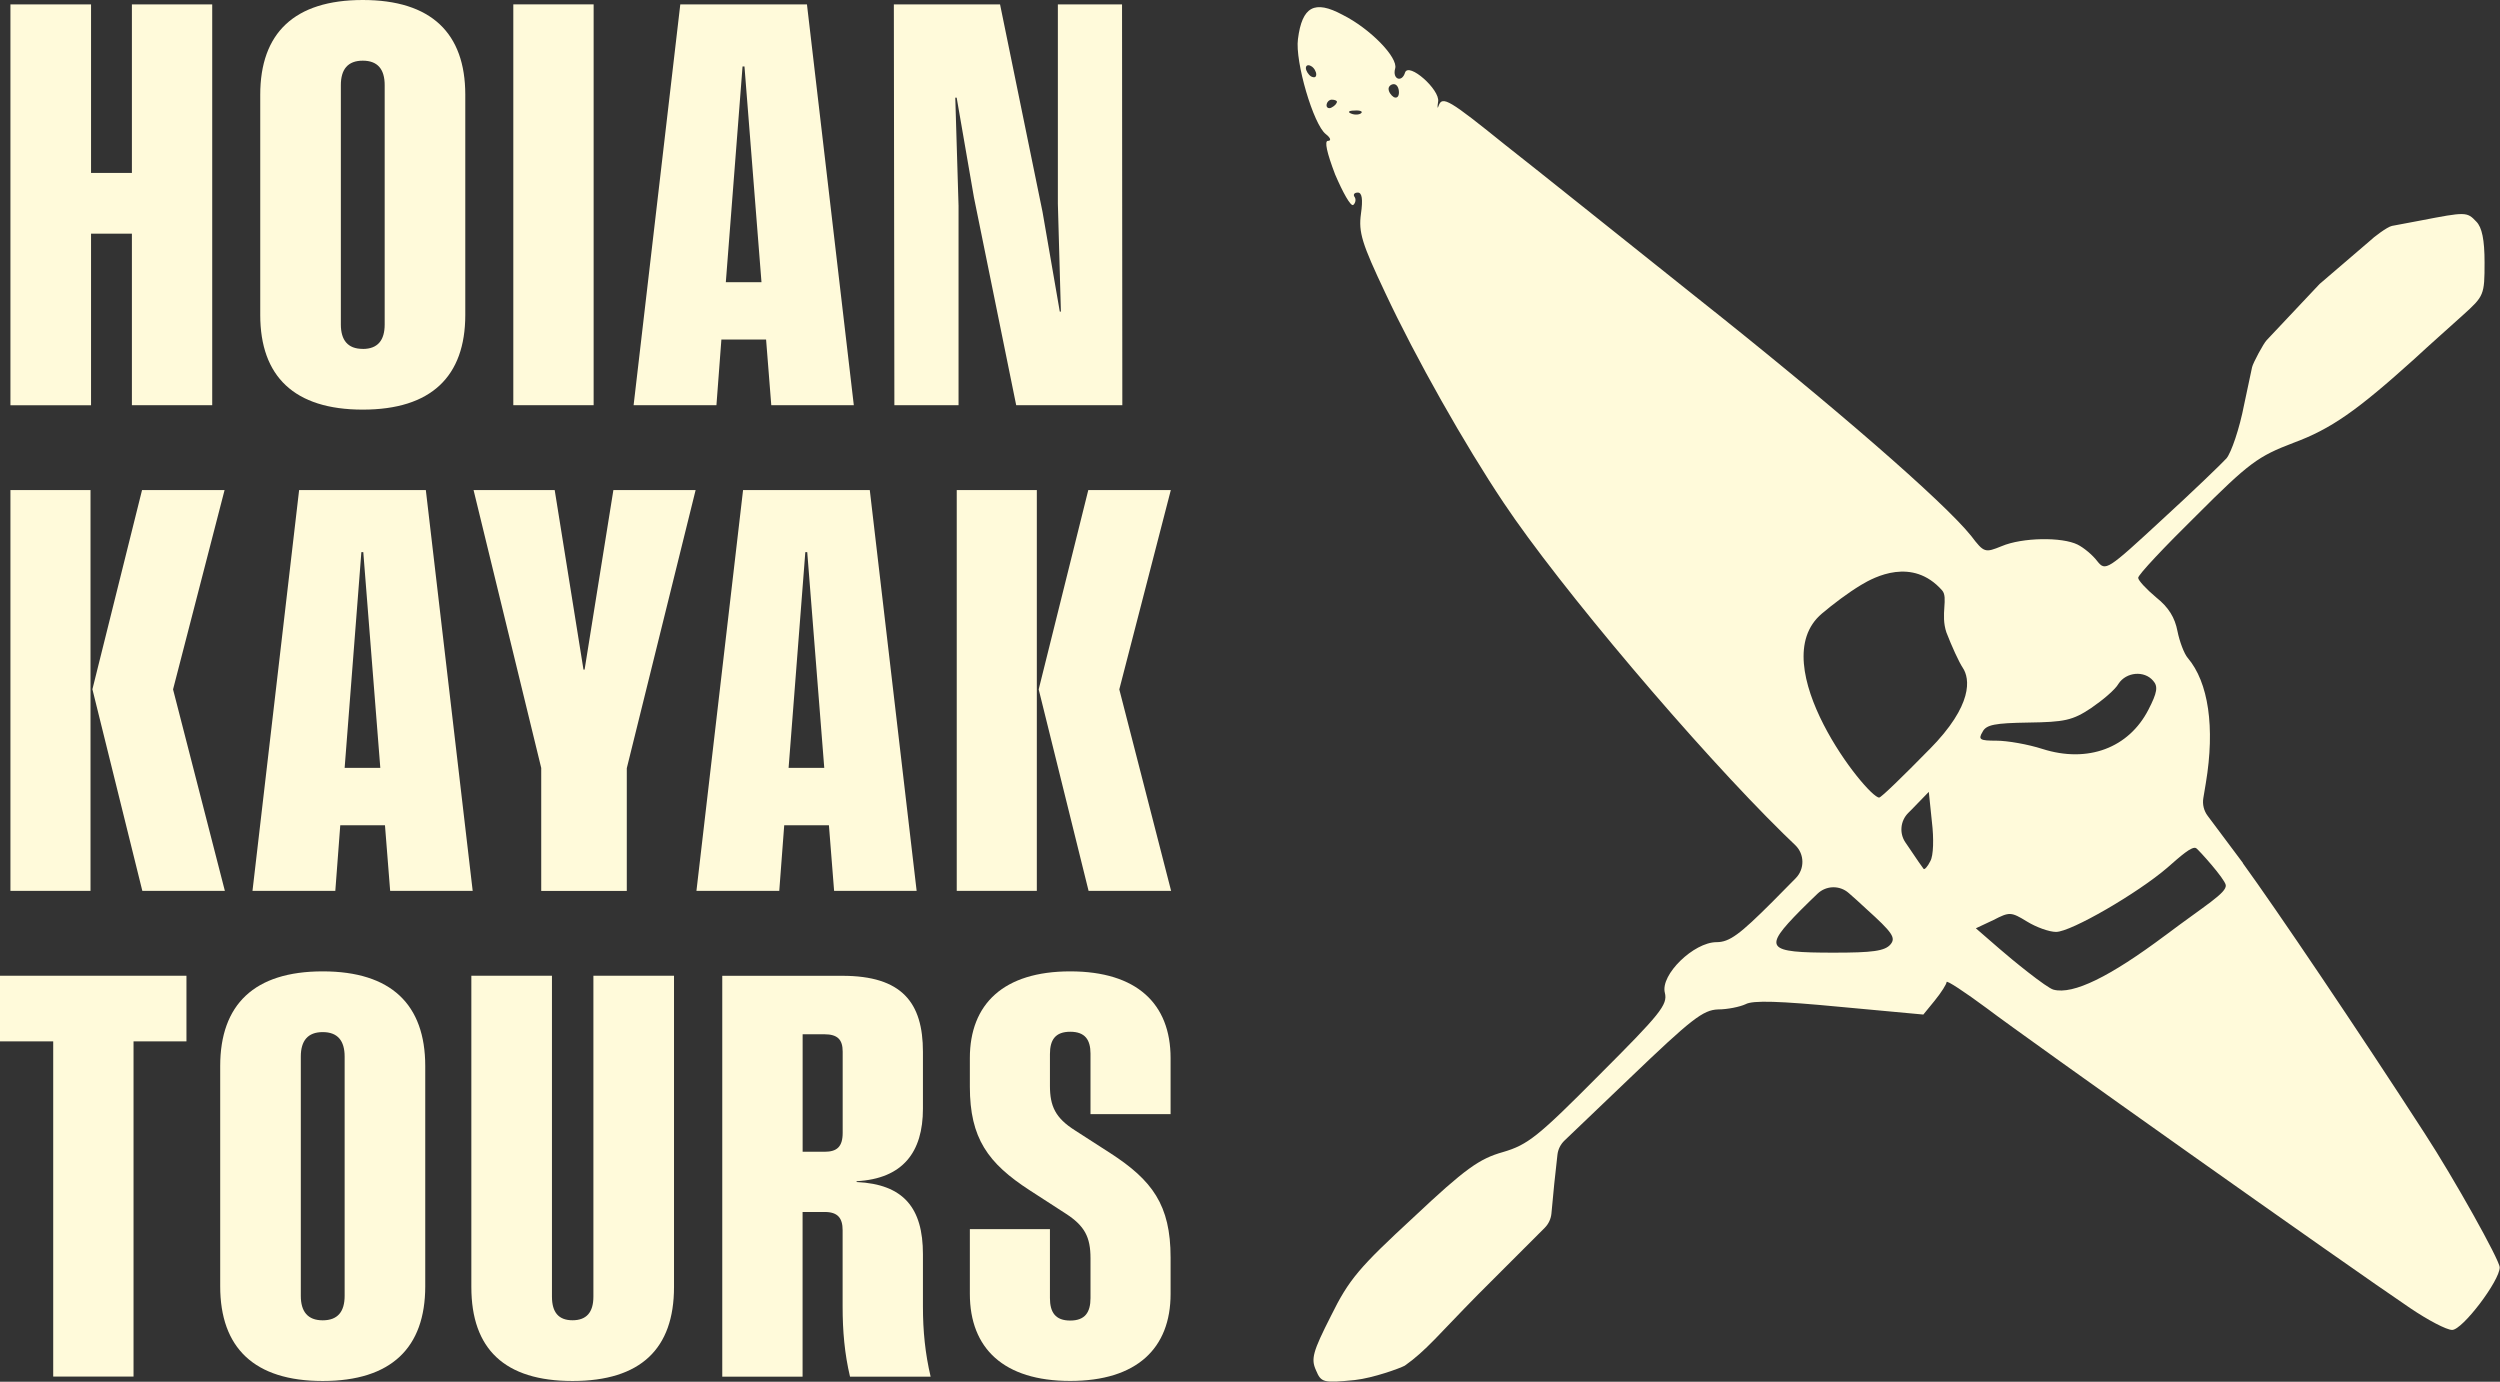
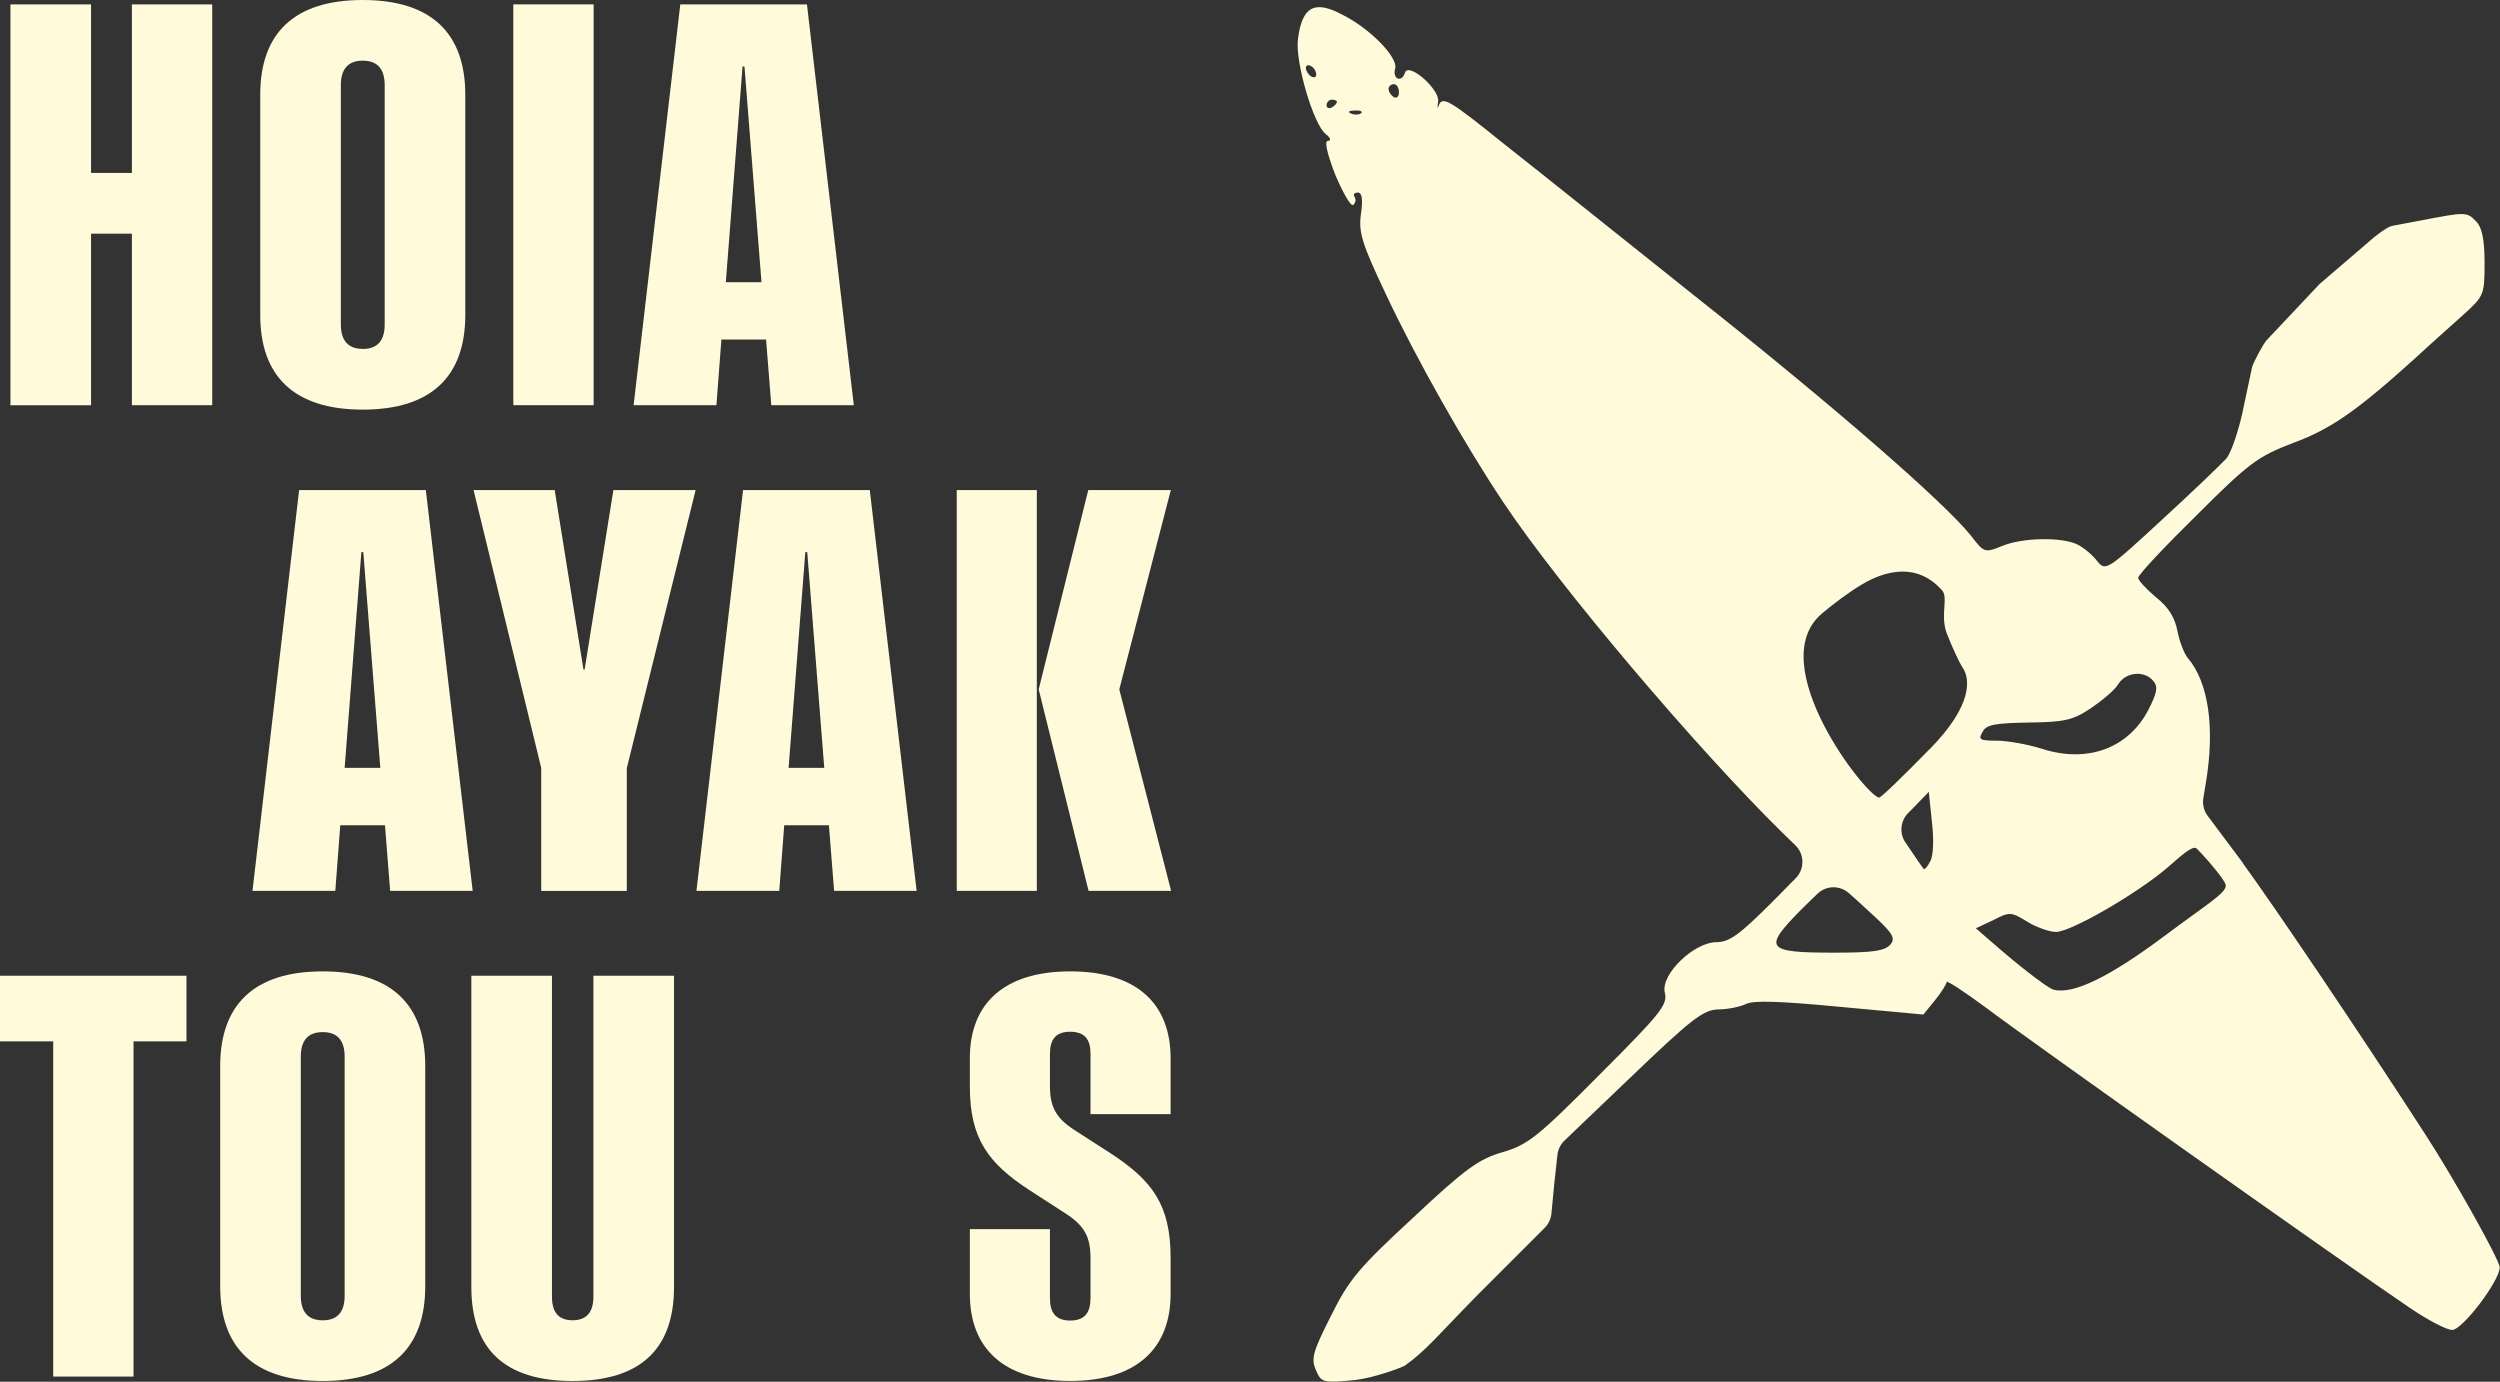
<svg xmlns="http://www.w3.org/2000/svg" id="oulines" viewBox="0 0 428.93 237.07">
  <rect x="0" y="0" width="428.93" height="237.07" fill="#333333" stroke="none" />
  <defs>
    <style>      .cls-1 {        fill: #fffada;        stroke-width: 0px;      }    </style>
  </defs>
  <g>
    <path class="cls-1" d="M22.63,40.09h-7.01v29.44H1.79V.75h13.83v28.92h7.01V.75h13.78v68.77h-13.78v-29.44Z" />
    <path class="cls-1" d="M44.65,54.03V16.25C44.65,5.7,50.48,0,62.24,0s17.59,5.7,17.59,16.25v37.78c0,10.55-5.83,16.25-17.59,16.25s-17.59-5.7-17.59-16.25ZM62.24,59.87c2.59,0,3.76-1.51,3.76-4.19V14.6c0-2.69-1.18-4.19-3.76-4.19s-3.76,1.51-3.76,4.19v41.07c0,2.68,1.18,4.19,3.76,4.19Z" />
    <path class="cls-1" d="M88.07.75h13.78v68.77h-13.78V.75Z" />
    <path class="cls-1" d="M116.72.75h21.73l8.04,68.77h-14.16l-.89-11.26h-7.67l-.85,11.26h-14.21L116.72.75ZM130.65,48.42l-2.92-37.02h-.33l-2.87,37.02h6.12Z" />
-     <path class="cls-1" d="M153.37.75h18.21l7.29,35.61,2.96,17.1h.19l-.52-18.51V.75h11.01l.05,68.77h-18.21l-7.25-35.66-2.96-17.1h-.24l.56,18.56v34.2h-11.01l-.09-68.77Z" />
-     <path class="cls-1" d="M1.79,84.08h13.74v68.77H1.79v-68.77ZM15.85,118.28l8.52-34.2h14.16l-8.84,34.2,8.89,34.57h-14.16l-8.56-34.57Z" />
    <path class="cls-1" d="M51.33,84.08h21.73l8.04,68.77h-14.16l-.89-11.26h-7.67l-.85,11.26h-14.21l8-68.77ZM65.25,131.75l-2.92-37.02h-.33l-2.87,37.02h6.12Z" />
    <path class="cls-1" d="M92.87,131.8l-11.62-47.72h13.92l4.94,30.81h.19l4.94-30.81h14.11l-11.81,47.72v21.06h-14.68v-21.06Z" />
    <path class="cls-1" d="M127.5,84.08h21.73l8.04,68.77h-14.16l-.89-11.26h-7.67l-.85,11.26h-14.21l8-68.77ZM141.42,131.75l-2.92-37.02h-.33l-2.87,37.02h6.12Z" />
    <path class="cls-1" d="M164.15,84.08h13.74v68.77h-13.74v-68.77ZM178.21,118.28l8.51-34.2h14.16l-8.84,34.2,8.89,34.57h-14.16l-8.56-34.57Z" />
    <path class="cls-1" d="M9.13,178.67H0v-11.26h31.99v11.26h-9.08v57.51h-13.78v-57.51Z" />
    <path class="cls-1" d="M37.78,220.69v-37.78c0-10.55,5.83-16.25,17.59-16.25s17.59,5.7,17.59,16.25v37.78c0,10.55-5.83,16.25-17.59,16.25s-17.59-5.7-17.59-16.25ZM55.37,226.53c2.59,0,3.76-1.51,3.76-4.19v-41.07c0-2.69-1.18-4.19-3.76-4.19s-3.76,1.51-3.76,4.19v41.07c0,2.68,1.18,4.19,3.76,4.19Z" />
    <path class="cls-1" d="M80.87,220.83v-53.42h13.83v55.06c0,2.68,1.13,4.05,3.53,4.05s3.58-1.37,3.58-4.05v-55.06h13.83v53.42c0,10.6-5.74,16.11-17.41,16.11s-17.36-5.51-17.36-16.11Z" />
-     <path class="cls-1" d="M123.92,167.42h20.6c10.26,0,13.83,4.62,13.83,13.05v9.75c0,7.44-3.43,12.01-11.38,12.44v.14c8.09.38,11.38,4.47,11.38,12.39v9c0,4.15.38,8.01,1.32,12.01h-13.83c-.94-3.96-1.27-7.87-1.27-12.01v-13.14c0-2.07-.85-3.11-3.06-3.11h-3.81v28.26h-13.78v-68.77ZM141.47,197.61c2.12,0,3.11-.85,3.11-3.25v-13.94c0-2.03-.85-2.97-3.15-2.97h-3.72v20.16h3.76Z" />
    <path class="cls-1" d="M166.4,222.01v-11.12h13.74v11.82c0,2.45.94,3.86,3.48,3.86s3.48-1.41,3.48-3.86v-6.83c0-3.63-.99-5.56-4.28-7.68l-6.12-3.96c-7.2-4.66-10.3-8.95-10.3-17.8v-4.9c0-9.28,5.79-14.88,17.22-14.88s17.22,5.56,17.22,14.88v9.61h-13.74v-10.36c0-2.4-.94-3.77-3.48-3.77s-3.48,1.37-3.48,3.82v5.46c0,3.49.94,5.51,4.28,7.63l6.07,3.91c7.2,4.66,10.35,8.9,10.35,17.9v6.26c0,9.33-5.79,14.93-17.22,14.93s-17.22-5.61-17.22-14.93Z" />
  </g>
  <path class="cls-1" d="M384.85,148.1l-6.08-8.13c-.65-.87-.92-1.97-.74-3.04l.43-2.58c1.6-9.58.44-17.3-3.1-21.46-.62-.71-1.42-2.84-1.77-4.61-.44-2.31-1.51-4.08-3.64-5.77-1.69-1.42-3.1-2.93-3.1-3.37,0-.53,4.52-5.32,10.02-10.73,9.05-9.05,10.55-10.11,16.59-12.42,6.47-2.39,10.91-5.5,20.84-14.46,2.48-2.31,6.21-5.59,8.25-7.45,3.64-3.28,3.73-3.46,3.73-9.05,0-3.9-.44-6.03-1.42-7.01-1.6-1.69-1.77-1.69-9.58-.18l-4.89.92c-.8.15-3.22,1.99-3.79,2.57l-8.62,7.39-9.09,9.65c-.53.54-2.34,3.9-2.5,4.64l-1.36,6.4c-.8,4.17-2.22,8.25-3.02,9.22-.8.89-5.77,5.68-11.09,10.55-9.4,8.69-9.67,8.87-11.09,7.1-.8-1.06-2.31-2.31-3.37-2.84-2.66-1.33-9.49-1.24-13.04.27-2.84,1.15-3.02,1.15-5.23-1.77-4.7-5.85-23.68-22.35-47.19-40.98-13.13-10.47-27.85-22.26-32.73-26.08-9.58-7.72-10.82-8.51-11.44-6.74-.18.62-.27.35-.09-.71.35-2.04-5.06-6.83-5.68-4.97-.53,1.77-2.22,1.15-1.69-.71.53-1.86-4.26-6.83-9.05-9.22-4.79-2.57-6.92-1.42-7.63,4.17-.53,3.81,2.66,14.72,4.79,16.32.8.62.98,1.15.35,1.15s-.18,2.04,1.24,5.77c1.33,3.1,2.66,5.5,3.1,5.23.35-.27.53-.89.27-1.33-.35-.44-.09-.8.53-.8.71,0,.89,1.15.53,3.64-.44,3.19.18,5.14,4.17,13.57,5.23,11.18,13.66,26.08,20.31,36.01,9.58,14.37,33.17,42.22,47.98,56.76l2.06,1.99c1.6,1.54,1.63,4.09.07,5.67l-4,4.05c-5.59,5.59-7.36,6.92-9.58,6.92-3.9,0-9.67,5.59-8.87,8.69.53,2.04-.8,3.64-11.26,14.1-10.47,10.55-12.24,11.97-16.5,13.22-4.08,1.15-6.47,2.84-15.34,11.18-9.31,8.6-11.09,10.64-14.19,16.94-3.1,6.12-3.46,7.36-2.57,9.31.89,2.13,1.24,2.22,6.65,1.69,3.19-.35,7.79-2.03,8.59-2.47,3.67-2.58,5.87-5.42,12.61-12.25l11.4-11.4c.65-.65,1.06-1.52,1.15-2.44l.48-5.05.55-5.03c.1-.93.53-1.8,1.21-2.45l11.19-10.7c10.64-10.2,12.59-11.71,15.17-11.8,1.6,0,3.73-.44,4.7-.89,1.24-.71,5.94-.53,16.14.44l14.37,1.33,1.95-2.39c1.15-1.42,2.04-2.84,2.04-3.19s3.1,1.69,6.92,4.52c6.65,5.06,61.73,44.08,72.64,51.44,3.02,2.04,6.21,3.73,7.18,3.73,1.77,0,8.16-8.43,8.16-10.73,0-1.24-7.89-15.34-12.86-22.97-11.35-17.56-25.54-38.58-31.22-46.39ZM224.94,13.11c-.44-.27-.89-.98-.89-1.42,0-.53.44-.62.89-.35.53.27.89.98.89,1.42,0,.53-.35.62-.89.35ZM228.49,18.43c-.44.27-.89.09-.89-.35,0-.53.44-.98.89-.98.53,0,.89.18.89.35,0,.27-.35.71-.89.98ZM233.54,19.41c-.27.27-1.06.35-1.69.09-.71-.27-.44-.53.53-.53.98-.09,1.51.18,1.15.44ZM239.13,16.66c-.44-.27-.89-.89-.89-1.42,0-.44.44-.8.89-.8.53,0,.89.62.89,1.42,0,.71-.35,1.06-.89.8ZM340.15,125.57c.62-1.24,2.13-1.51,7.89-1.6,6.12-.09,7.54-.35,10.73-2.48,1.95-1.33,4.17-3.19,4.7-4.17,1.33-2.04,4.43-2.31,5.94-.53.89.98.71,2.04-.8,4.97-3.37,6.56-10.38,9.22-18.18,6.74-2.48-.8-6.03-1.42-7.89-1.42-2.84,0-3.19-.18-2.39-1.51ZM324.36,162.03c-.98,1.15-3.1,1.42-9.76,1.42-11.62,0-12.15-.71-5.68-7.27,1.06-1.06,2.07-2.04,2.93-2.86,1.49-1.41,3.79-1.46,5.33-.11.89.77,1.92,1.7,3,2.71,4.52,4.08,5.14,4.97,4.17,6.12ZM331.19,147.75c-.44.89-.98,1.51-1.15,1.33-.09-.09-1.33-1.86-2.57-3.73l-.56-.82c-1.07-1.58-.86-3.7.49-5.05l.6-.6,2.93-3.02.53,5.14c.35,2.84.27,5.85-.27,6.74ZM331.01,128.59c-4.43,4.52-8.25,8.25-8.6,8.25-2.04,0-20.11-22.88-9.82-31.57,1.94-1.64,4.46-3.55,6.72-4.91,2.28-1.38,8.81-4.83,13.9.93,1.1,1.24-.32,4.11.74,7.22.89,2.31,2.13,5.06,2.84,6.12,1.15,1.77,1.85,6.26-5.78,13.97ZM371.49,160.49c-9.49,7.1-15.79,10.2-19.16,9.31-1.15-.27-7.21-5.2-9.34-7.07l-3.99-3.46,3.02-1.42c2.75-1.42,3.02-1.42,5.77.27,1.6.98,3.81,1.77,4.97,1.77,2.57,0,14.01-6.65,19.07-11,2.22-1.94,4.28-3.82,4.98-3.36.42.28,4.87,5.2,5.07,6.33.18,1.33-3.54,3.48-10.37,8.62Z" />
</svg>